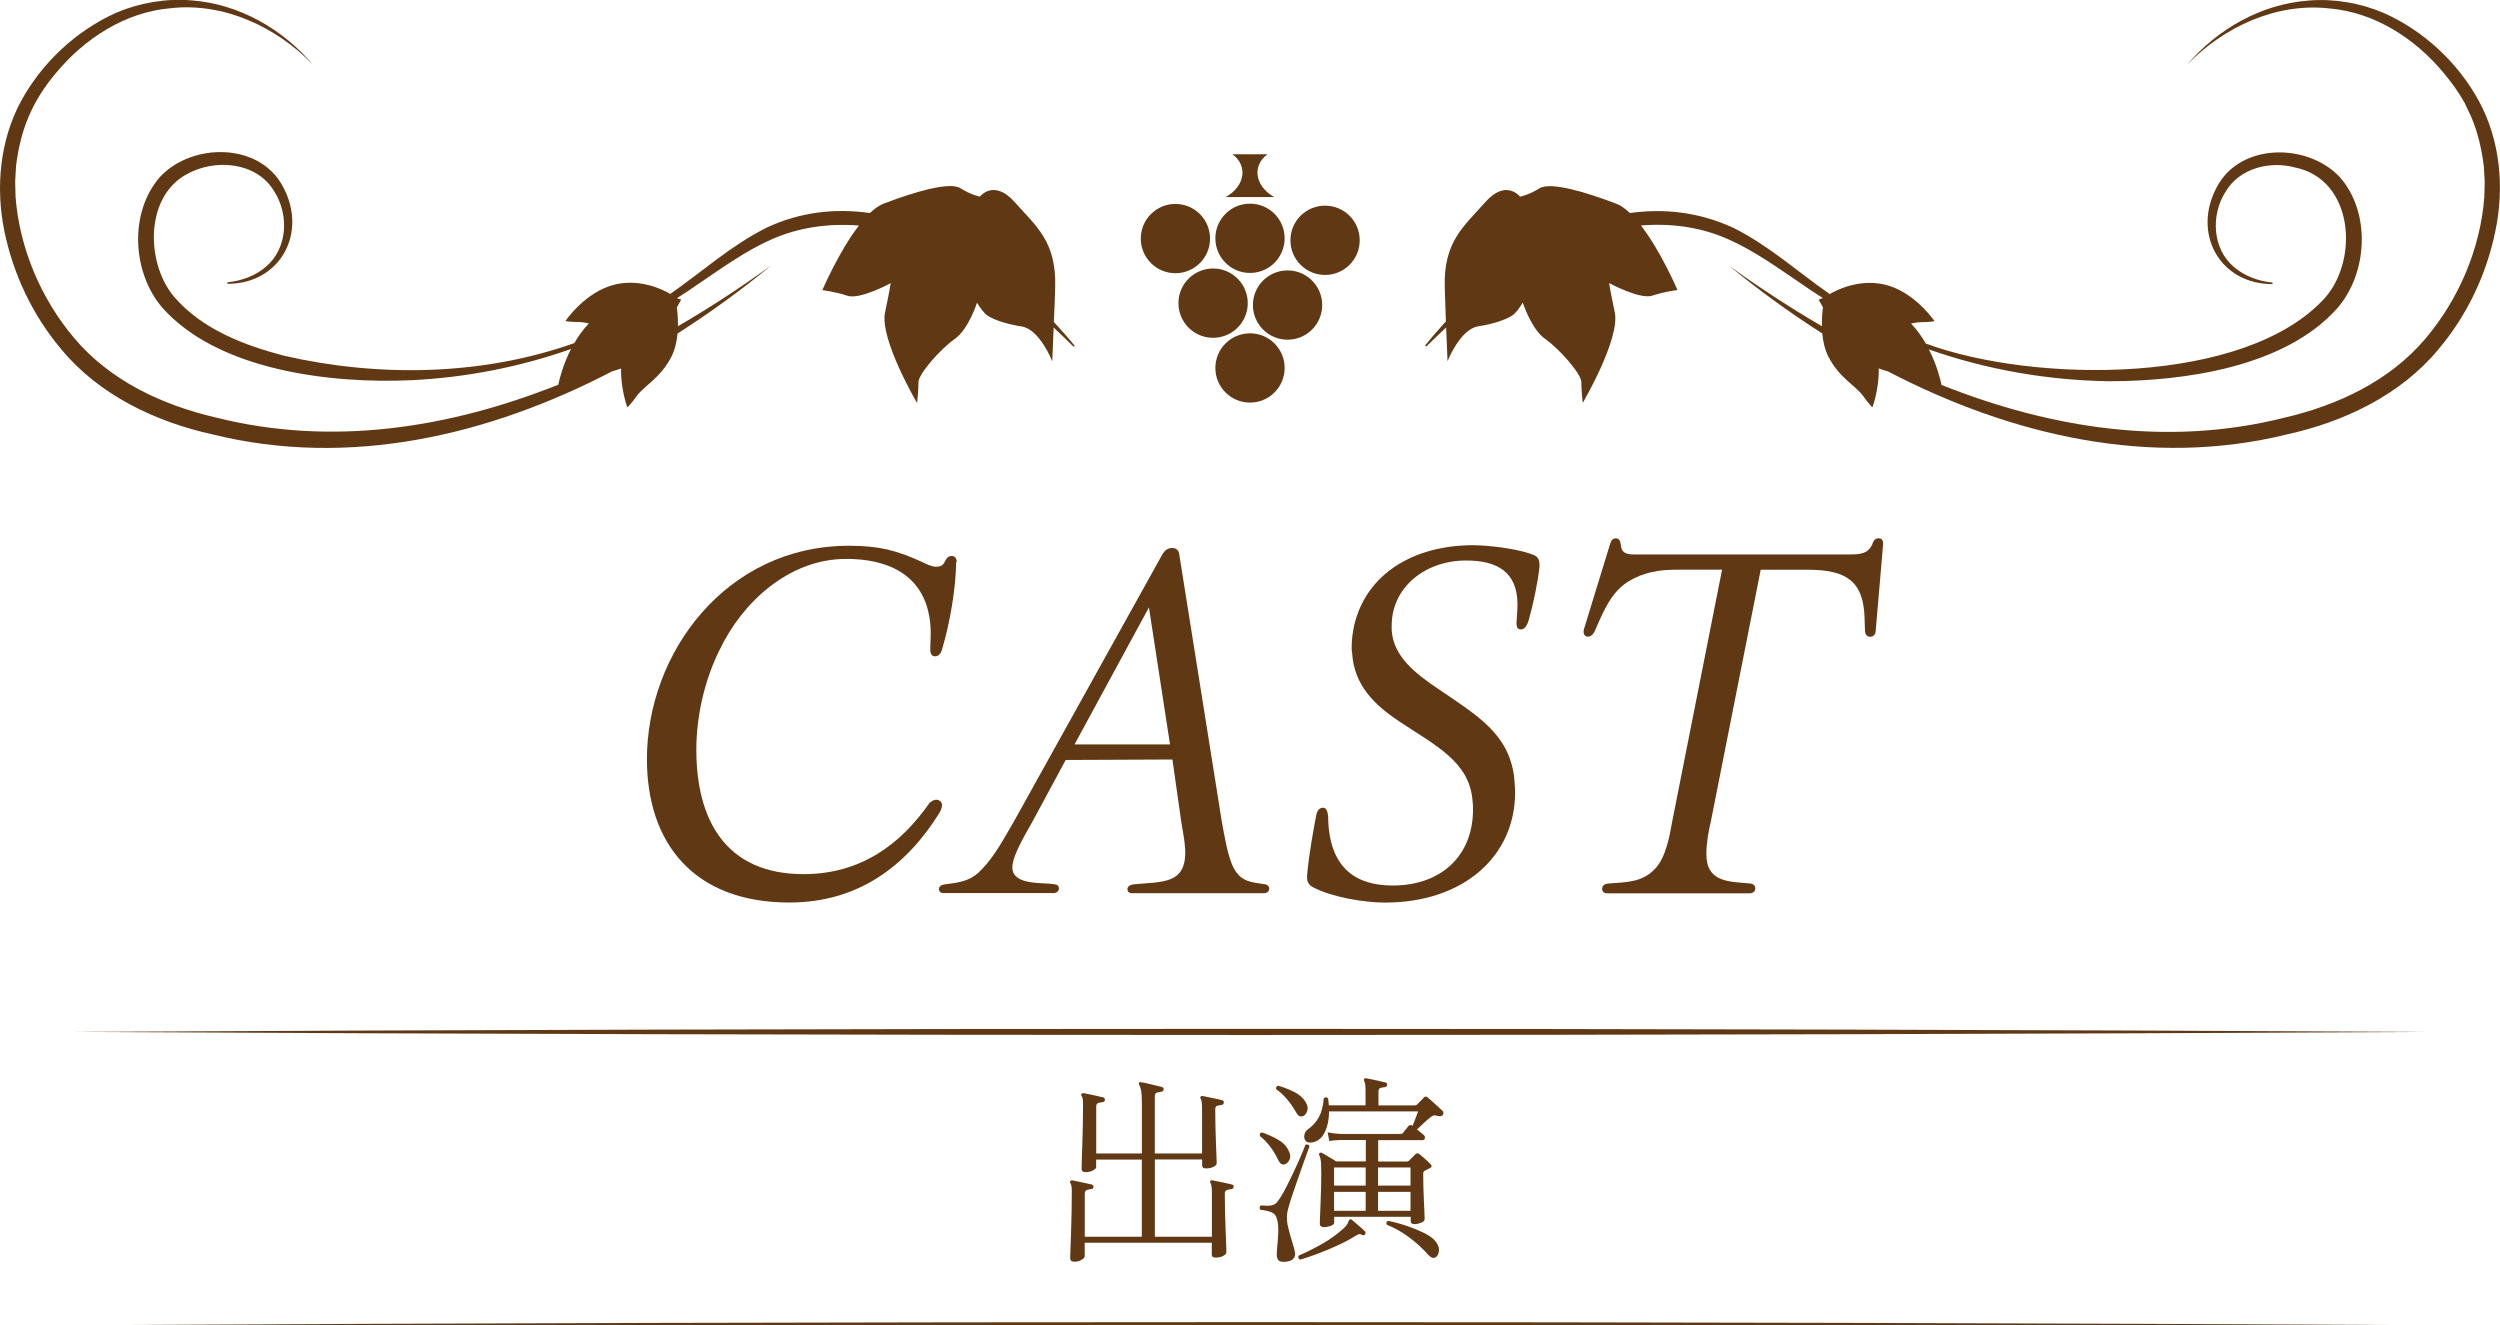
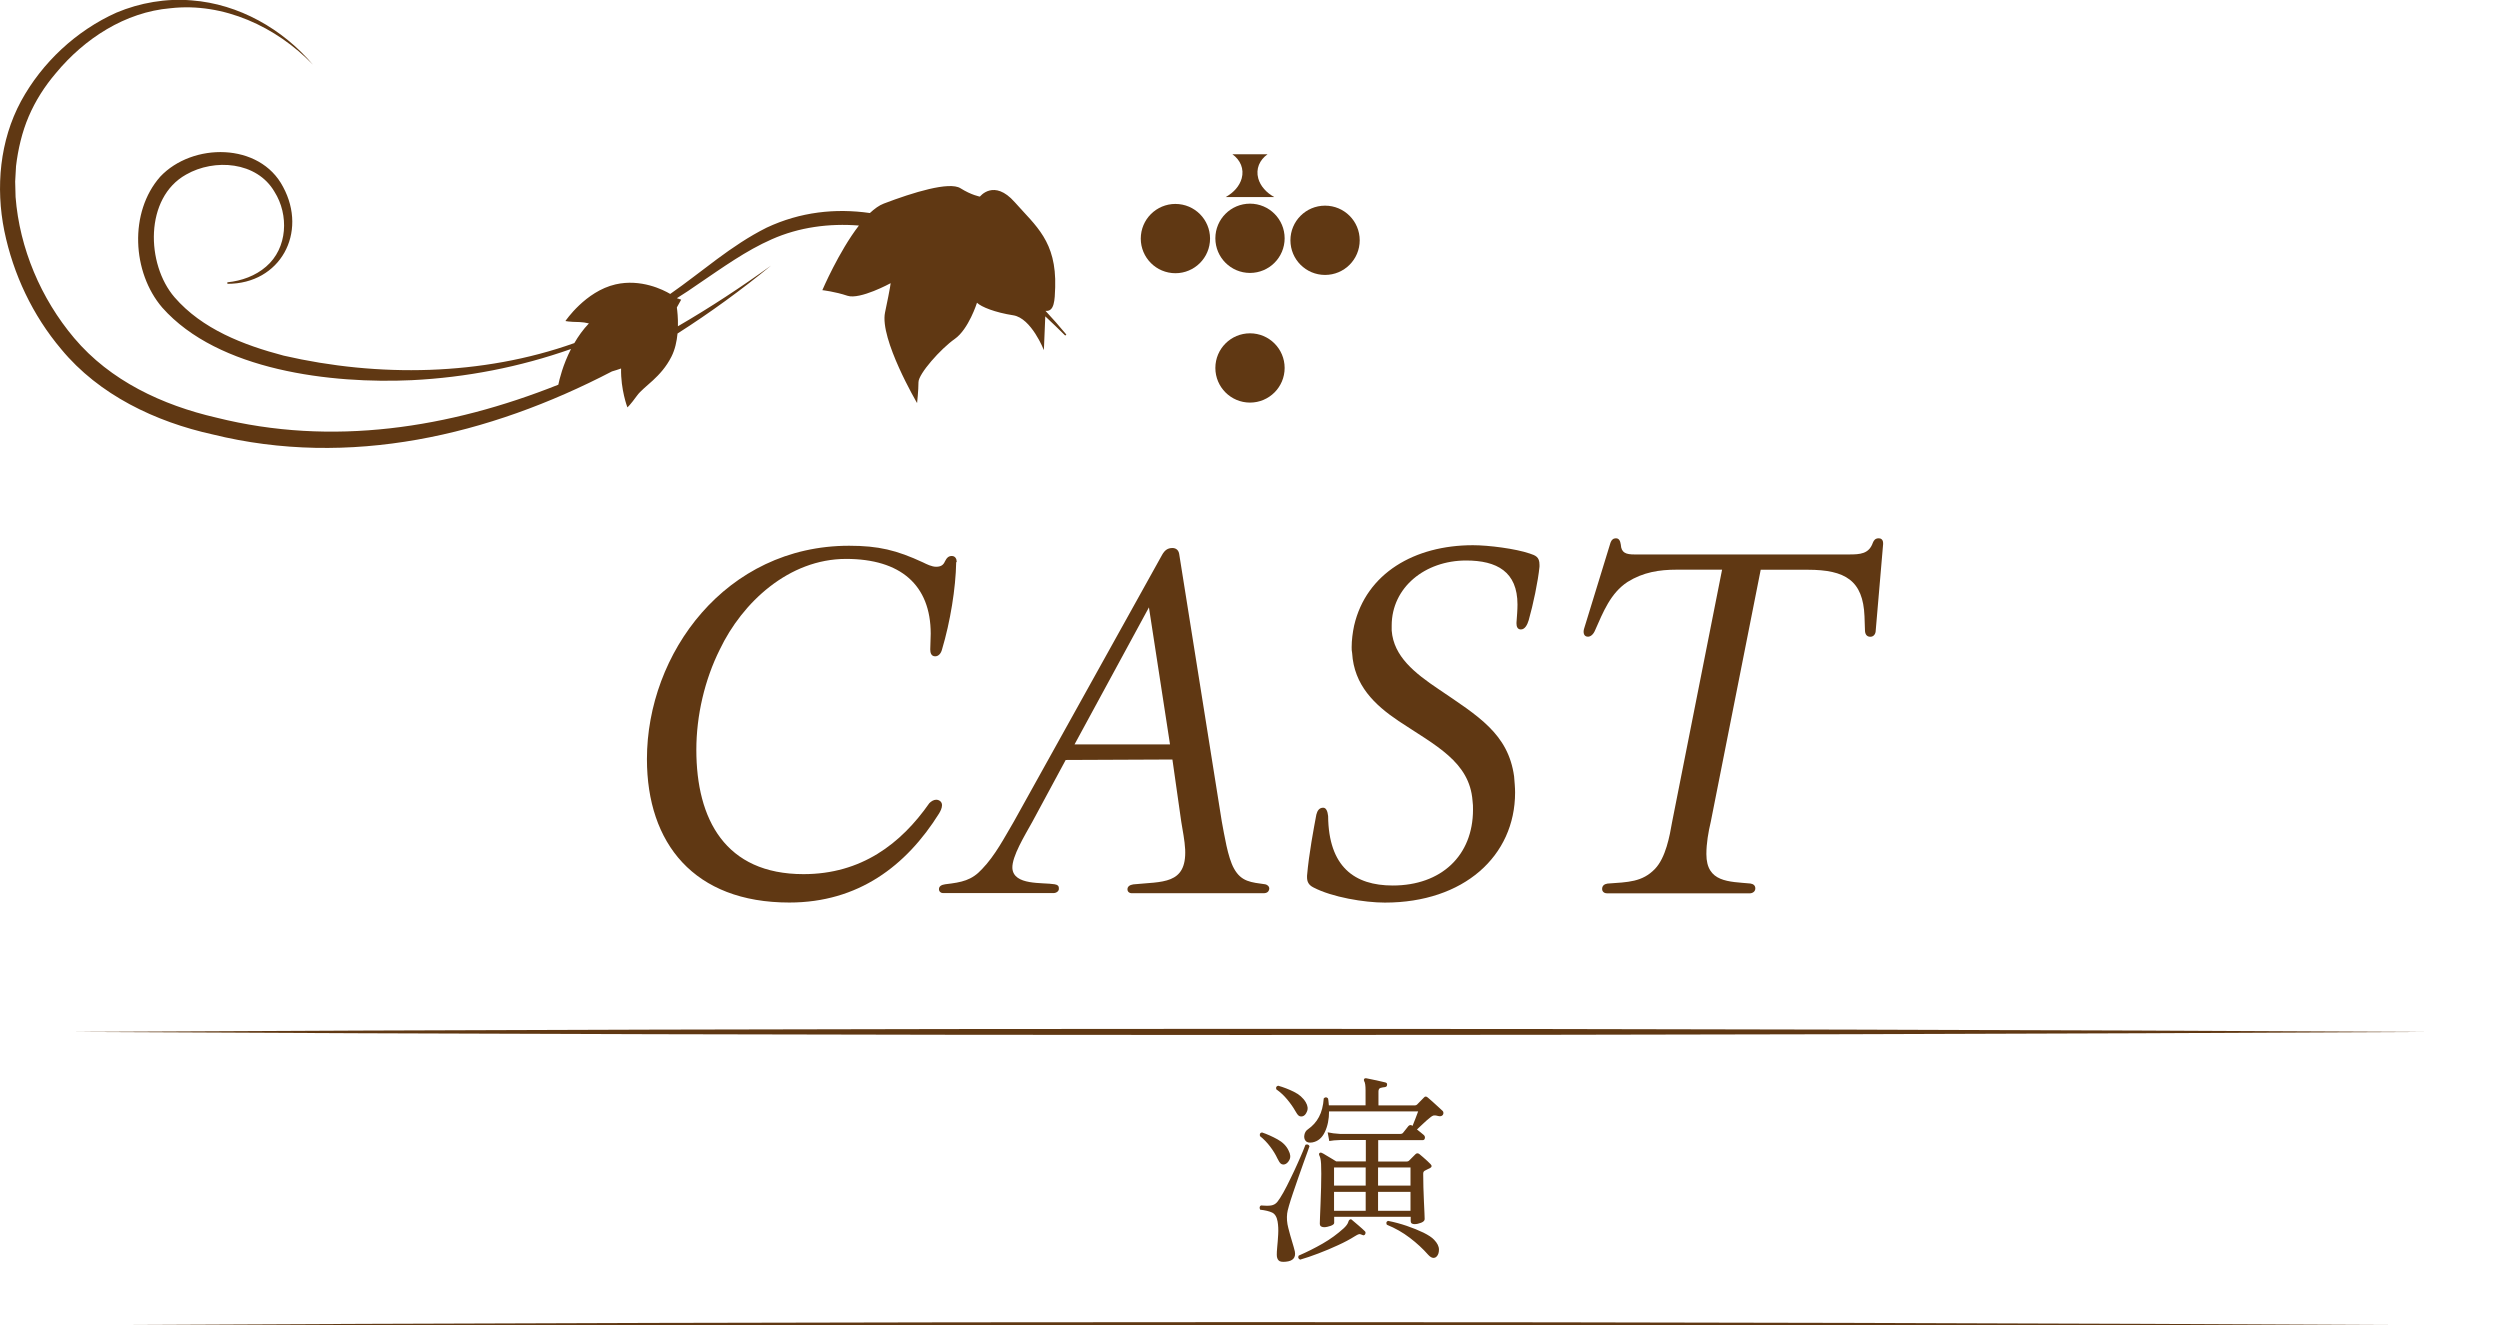
<svg xmlns="http://www.w3.org/2000/svg" version="1.1" x="0px" y="0px" viewBox="0 0 376 199.31" style="enable-background:new 0 0 376 199.31;" xml:space="preserve">
  <style type="text/css">
	.st0{fill:none;stroke:#000000;stroke-width:3.998;stroke-miterlimit:10;}
	.st1{fill:#AE0082;}
	.st2{fill:#FFFFFF;}
	.st3{fill:#A47E0F;}
	.st4{clip-path:url(#SVGID_00000100341637608436650720000011982708317785647804_);}
	.st5{fill:#9D9C20;}
	.st6{opacity:0.5;}
	.st7{opacity:0.5;fill:#FFFFFF;}
	.st8{fill:#603813;}
	.st9{fill:#29ABE2;}
	.st10{fill:#FF4856;}
	.st11{fill:none;stroke:#754C24;stroke-width:1.271;stroke-miterlimit:10;}
	.st12{fill:none;stroke:#42210B;stroke-width:1.271;stroke-miterlimit:10;}
	.st13{fill:none;stroke:#754C24;stroke-width:1.271;stroke-miterlimit:10;}
	.st14{fill:#42210B;}
	.st15{fill:none;stroke:#42210B;stroke-width:1.686;stroke-miterlimit:10;}
	.st16{fill:none;stroke:#42210B;stroke-width:1.686;stroke-miterlimit:10;stroke-dasharray:17.085,8.543;}
	.st17{fill:#FF1D25;}
	.st18{clip-path:url(#SVGID_00000005975564406763153310000007245459617647291789_);}
	.st19{fill:none;stroke:#603813;stroke-width:0.875;stroke-miterlimit:10;}
	.st20{fill:#F6E0BE;}
</style>
  <g id="レイヤー_2">
</g>
  <g id="レイヤー_1">
    <g>
      <path class="st8" d="M143.81,84.58c-0.07,3.9-0.88,8.91-2.13,13.1c-0.15,0.59-0.52,1.03-1.03,1.03c-0.59,0-0.74-0.52-0.74-1.03    c0-0.74,0.07-1.55,0.07-2.36c0-7.36-4.56-11.26-12.73-11.26c-8.61,0-15.61,6.55-18.99,13.62c-2.28,4.56-3.53,9.94-3.53,15.09    c0,10.45,4.34,18.7,16.12,18.7c8.69,0,14.65-4.56,18.92-10.67c0.29-0.29,0.66-0.52,1.03-0.52c0.44,0,0.88,0.29,0.88,0.81    c0,0.44-0.22,0.88-0.44,1.25c-4.93,7.88-12.15,13.4-22.52,13.4c-14.35,0-21.42-8.91-21.42-21.57c0-15.9,11.85-32.09,30.4-32.09    c4.42,0,7.14,0.66,11.11,2.5c0.59,0.29,1.33,0.66,1.99,0.66c0.74,0,1.1-0.29,1.32-0.81c0.29-0.59,0.59-0.81,1.03-0.81    c0.52,0,0.74,0.44,0.74,0.88L143.81,84.58z" />
      <path class="st8" d="M190.03,134.34h-19.87c-0.29,0-0.59-0.22-0.59-0.59c0-0.44,0.37-0.66,0.88-0.74c4.34-0.44,8.02,0.07,7.8-5.23    c-0.07-1.4-0.37-2.8-0.59-4.2l-1.33-9.35l-16.05,0.07l-5,9.27c-1.18,2.13-3.09,5.23-3.02,6.99c0.15,2.65,4.56,2.13,6.33,2.43    c0.44,0.07,0.66,0.22,0.66,0.59c0.07,0.44-0.37,0.74-0.81,0.74h-16.63c-0.29,0-0.59-0.22-0.59-0.59c0-0.44,0.37-0.66,0.96-0.74    c2.5-0.29,3.97-0.59,5.52-2.28c1.99-2.06,3.39-4.79,4.78-7.14l22.3-40.12c0.37-0.66,0.81-1.03,1.55-1.03    c0.59,0,0.96,0.37,1.03,0.96l6.4,40.19c0.37,1.91,0.88,5.37,1.84,7.07c1.1,1.99,2.58,2.06,4.71,2.36    c0.29,0.07,0.59,0.29,0.59,0.66C190.84,134.12,190.55,134.34,190.03,134.34z M175.97,111.96l-3.17-20.61l-11.19,20.61H175.97z" />
      <path class="st8" d="M229.92,93.27c-0.22,0.74-0.59,1.4-1.18,1.4c-0.51,0-0.66-0.44-0.66-0.88c0-0.07,0-0.07,0-0.15    c0.07-1.03,0.15-1.84,0.15-2.72c0-4.93-3.09-6.62-7.73-6.62c-6.18,0-11.19,4.05-11.19,9.79c0,0.22,0,0.51,0,0.74    c0.29,3.9,3.46,6.4,7.07,8.83c5.96,4.05,10.45,6.7,11.34,13.1c0.07,0.88,0.15,1.69,0.15,2.43c0,9.57-7.73,16.56-19.58,16.56    c-3.09,0-7.95-0.81-10.75-2.28c-0.74-0.37-0.96-0.88-0.96-1.54c0-0.07,0-0.15,0-0.22c0.29-3.39,1.03-7.21,1.4-9.2    c0.15-0.59,0.44-1.03,1.03-1.03c0.44,0,0.66,0.52,0.74,1.25c0.07,7.66,3.98,10.45,9.72,10.45c7.29,0,12.07-4.49,12.07-11.41    c0-0.44,0-0.88-0.07-1.33c-0.44-5.89-5.59-8.32-11.12-12c-3.61-2.43-6.7-5.37-6.99-10.23c-0.07-0.29-0.07-0.59-0.07-0.88    c0-1.03,0.15-2.21,0.37-3.24C205.49,86.2,212.77,82,221.53,82c2.36,0,6.4,0.52,8.54,1.25c0.88,0.29,1.47,0.51,1.47,1.69    c0,0.07,0,0.22,0,0.29C231.32,87.45,230.59,90.91,229.92,93.27z" />
      <path class="st8" d="M282.11,94.81c0,0.51-0.29,0.96-0.81,0.96c-0.59,0-0.81-0.44-0.81-1.03c0-0.44-0.07-1.84-0.07-2.06    c-0.22-5.37-2.87-6.99-8.54-6.99h-7.07l-7.51,37.91c-0.37,1.55-0.66,3.24-0.66,4.86c0,4.27,3.39,4.12,6.62,4.42    c0.44,0.07,0.74,0.29,0.74,0.74c0,0.44-0.37,0.74-0.88,0.74H241.7c-0.37,0-0.74-0.22-0.74-0.66c0-0.52,0.37-0.74,0.81-0.81    c3.09-0.22,5.23-0.22,7.14-2.21c1.62-1.69,2.21-4.93,2.58-7.07L259,85.68h-6.85c-2.58,0-5,0.37-7.36,1.84    c-2.58,1.69-3.68,4.56-4.86,7.21c-0.29,0.74-0.74,1.03-1.1,1.03c-0.66,0-0.74-0.66-0.59-1.18l3.98-12.96    c0.15-0.44,0.44-0.66,0.81-0.66c0.51,0,0.66,0.44,0.74,0.96c0.07,1.25,0.81,1.47,2.06,1.47h32.24c1.69,0,3.02-0.07,3.61-1.77    c0.15-0.37,0.37-0.66,0.88-0.66c0.29,0,0.66,0.15,0.66,0.74c0,0.07,0,0.07,0,0.15L282.11,94.81z" />
    </g>
    <g>
      <g>
-         <path class="st8" d="M158.7,43.2c0.21-6.92-2.93-9.22-6.08-12.79c-3.14-3.56-5.24-0.84-5.24-0.84s-1.26-0.21-2.93-1.26     s-7.13,0.63-11.53,2.31c-0.69,0.26-1.39,0.77-2.09,1.42c-5.17-0.74-10.46-0.18-15.53,2.2c-5.4,2.7-9.68,6.62-14.5,9.97     c-1.04-0.63-4.42-2.31-8.22-1.44c-4.53,1.04-7.54,5.51-7.54,5.51s0.49,0.14,2.17,0.16c0.41,0.01,0.86,0.09,1.36,0.2     c-0.88,0.92-1.6,1.94-2.19,2.96c-13.88,4.94-29.52,5.16-43.71,1.89c-6.07-1.6-12.27-3.99-16.42-8.78     c-4.29-4.98-4.53-14.95,1.73-18.45c4.27-2.45,10.65-1.97,13.3,2.58c2.19,3.46,1.99,8.48-1.26,11.26     c-1.58,1.38-3.69,2.15-5.83,2.36c0,0,0.01,0.23,0.01,0.23c7.96,0.01,12.11-7.68,8.37-14.59c-3.5-6.7-13.63-6.68-18.48-1.52     c-4.7,5.34-4.23,14.39,0.31,19.68c8.43,9.52,25.51,11.48,37.53,10.92c8.16-0.4,16.26-1.98,23.95-4.69     c-1.23,2.39-1.76,4.62-1.91,5.37c-16.4,6.53-34.02,9.32-51.44,4.95c-8.11-1.87-15.96-5.54-21.38-11.97     c-5-5.93-8.21-13.48-8.81-21.22c-0.01-0.51-0.05-1.83-0.06-2.32c0.03-0.5,0.1-1.8,0.13-2.32c0.3-2.52,0.9-5.12,1.9-7.45     c1.02-2.39,2.42-4.57,4.1-6.54c4.3-5.19,10.41-9.17,17.22-9.75c7.98-0.91,15.93,2.78,21.42,8.48     c-4.54-5.36-11.15-9.13-18.22-9.66c-3.84-0.33-7.78,0.35-11.32,1.84C11.47,4.61,6.32,9.41,3.16,15.22     c-3.2,5.93-3.83,12.97-2.51,19.51c1.34,6.52,4.26,12.7,8.56,17.79c5.68,6.89,14.19,10.92,22.74,12.81     c20.6,5.09,41.55,0.18,60.09-9.47c0.45-0.13,0.9-0.27,1.37-0.44c-0.07,3.18,0.95,5.85,0.95,5.85s0.42-0.34,1.45-1.77     c1.04-1.43,3.59-2.71,5.18-5.87c0.54-1.07,0.8-2.31,0.91-3.47c4.94-3.15,9.65-6.59,14.07-10.22c-4.46,3.22-9.14,6.3-14.01,9.13     c0.03-1.25-0.09-2.3-0.16-2.81c0.02-0.04,0.02-0.06,0.02-0.06l0.63-1.13c0,0-0.34-0.11-0.65-0.22c1.1-0.69,2.18-1.4,3.24-2.15     c3.62-2.45,7.16-5.01,11.03-6.71c4.12-1.83,8.64-2.42,13.11-2.07c-3.02,3.91-5.5,9.72-5.5,9.72s1.89,0.21,3.77,0.84     c1.89,0.63,6.5-1.89,6.5-1.89s0,0.42-0.84,4.4s4.82,13.63,4.82,13.63s0.21-1.89,0.21-3.14c0-1.26,3.35-5.03,5.45-6.5     c2.1-1.47,3.35-5.45,3.35-5.45s0.63,1.05,1.26,1.68c0.63,0.63,2.73,1.47,5.45,1.89c2.73,0.42,4.61,5.24,4.61,5.24     s0.09-1.84,0.21-5.08c1.02,0.95,2.02,1.92,3,2.89l0.17-0.15c-1.01-1.22-2.06-2.41-3.14-3.57     C158.58,46.91,158.64,45.17,158.7,43.2z" />
-         <path class="st8" d="M372.84,15.22c-3.16-5.81-8.32-10.61-14.37-13.29c-3.54-1.5-7.48-2.17-11.32-1.84     c-7.07,0.53-13.68,4.3-18.22,9.66c5.49-5.7,13.44-9.39,21.42-8.48c6.82,0.58,12.92,4.55,17.22,9.75     c1.16,1.39,2.23,2.87,3.11,4.45c0.21,0.44,0.77,1.64,0.99,2.1c1,2.33,1.59,4.93,1.9,7.45c0.03,0.51,0.11,1.82,0.13,2.32     c-0.01,0.5-0.04,1.81-0.06,2.32c-0.6,7.74-3.81,15.29-8.81,21.22c-5.41,6.43-13.27,10.1-21.38,11.97     c-17.41,4.37-35.04,1.58-51.44-4.95c-0.16-0.75-0.68-2.97-1.91-5.35c8.72,3.07,17.98,4.67,27.25,4.79     c11.25-0.03,26.37-2.14,34.23-11.04c4.54-5.29,5.02-14.35,0.31-19.68c-4.85-5.15-14.99-5.17-18.48,1.52     c-3.73,6.89,0.37,14.59,8.37,14.59l0.01-0.23c-2.14-0.21-4.25-0.99-5.83-2.36c-3.25-2.78-3.45-7.8-1.26-11.26     c2.09-3.59,6.67-4.73,10.52-3.68c8.68,1.8,9.59,13.67,4.51,19.54c-11.92,13.26-43.81,12.95-60.09,6.93     c-0.6-1.04-1.33-2.08-2.22-3.01c0.5-0.11,0.95-0.19,1.36-0.2c1.67-0.02,2.17-0.16,2.17-0.16s-3.01-4.47-7.54-5.51     c-3.8-0.87-7.18,0.81-8.22,1.44c-4.82-3.35-9.1-7.27-14.5-9.97c-5.18-2.38-10.44-2.94-15.55-2.22c-0.69-0.65-1.38-1.15-2.07-1.41     c-4.4-1.68-9.85-3.35-11.53-2.31s-2.93,1.26-2.93,1.26s-2.1-2.73-5.24,0.84s-6.29,5.87-6.08,12.79c0.06,1.94,0.12,3.65,0.17,5.13     c-1.1,1.2-2.15,2.41-3.13,3.64l0.17,0.15c0.99-0.97,1.99-1.94,3-2.88c0.12,3.24,0.21,5.07,0.21,5.07s1.89-4.82,4.61-5.24     c2.73-0.42,4.82-1.26,5.45-1.89c0.63-0.63,1.26-1.68,1.26-1.68s1.26,3.98,3.35,5.45c2.1,1.47,5.45,5.24,5.45,6.5     c0,1.26,0.21,3.14,0.21,3.14s5.66-9.64,4.82-13.63c-0.84-3.98-0.84-4.4-0.84-4.4s4.61,2.52,6.5,1.89     c1.89-0.63,3.77-0.84,3.77-0.84s-2.47-5.8-5.49-9.71c4.46-0.36,8.95,0.21,13.1,2.06c3.87,1.7,7.41,4.26,11.03,6.71     c1.06,0.75,2.14,1.46,3.24,2.15c-0.3,0.11-0.65,0.22-0.65,0.22l0.63,1.13c0,0,0.01,0.02,0.02,0.06     c-0.07,0.51-0.18,1.57-0.16,2.82c-4.86-2.83-9.55-5.91-14.01-9.13c4.42,3.63,9.13,7.07,14.07,10.22c0.11,1.16,0.37,2.4,0.91,3.47     c1.59,3.16,4.15,4.44,5.18,5.87c1.04,1.43,1.45,1.77,1.45,1.77s1.02-2.67,0.95-5.85c0.47,0.18,0.92,0.32,1.37,0.44     c18.54,9.65,39.49,14.56,60.09,9.47c8.55-1.89,17.06-5.92,22.74-12.81c4.3-5.09,7.22-11.27,8.55-17.79     C376.67,28.19,376.05,21.15,372.84,15.22z" />
+         <path class="st8" d="M158.7,43.2c0.21-6.92-2.93-9.22-6.08-12.79c-3.14-3.56-5.24-0.84-5.24-0.84s-1.26-0.21-2.93-1.26     s-7.13,0.63-11.53,2.31c-0.69,0.26-1.39,0.77-2.09,1.42c-5.17-0.74-10.46-0.18-15.53,2.2c-5.4,2.7-9.68,6.62-14.5,9.97     c-1.04-0.63-4.42-2.31-8.22-1.44c-4.53,1.04-7.54,5.51-7.54,5.51s0.49,0.14,2.17,0.16c0.41,0.01,0.86,0.09,1.36,0.2     c-0.88,0.92-1.6,1.94-2.19,2.96c-13.88,4.94-29.52,5.16-43.71,1.89c-6.07-1.6-12.27-3.99-16.42-8.78     c-4.29-4.98-4.53-14.95,1.73-18.45c4.27-2.45,10.65-1.97,13.3,2.58c2.19,3.46,1.99,8.48-1.26,11.26     c-1.58,1.38-3.69,2.15-5.83,2.36c0,0,0.01,0.23,0.01,0.23c7.96,0.01,12.11-7.68,8.37-14.59c-3.5-6.7-13.63-6.68-18.48-1.52     c-4.7,5.34-4.23,14.39,0.31,19.68c8.43,9.52,25.51,11.48,37.53,10.92c8.16-0.4,16.26-1.98,23.95-4.69     c-1.23,2.39-1.76,4.62-1.91,5.37c-16.4,6.53-34.02,9.32-51.44,4.95c-8.11-1.87-15.96-5.54-21.38-11.97     c-5-5.93-8.21-13.48-8.81-21.22c-0.01-0.51-0.05-1.83-0.06-2.32c0.03-0.5,0.1-1.8,0.13-2.32c0.3-2.52,0.9-5.12,1.9-7.45     c1.02-2.39,2.42-4.57,4.1-6.54c4.3-5.19,10.41-9.17,17.22-9.75c7.98-0.91,15.93,2.78,21.42,8.48     c-4.54-5.36-11.15-9.13-18.22-9.66c-3.84-0.33-7.78,0.35-11.32,1.84C11.47,4.61,6.32,9.41,3.16,15.22     c-3.2,5.93-3.83,12.97-2.51,19.51c1.34,6.52,4.26,12.7,8.56,17.79c5.68,6.89,14.19,10.92,22.74,12.81     c20.6,5.09,41.55,0.18,60.09-9.47c0.45-0.13,0.9-0.27,1.37-0.44c-0.07,3.18,0.95,5.85,0.95,5.85s0.42-0.34,1.45-1.77     c1.04-1.43,3.59-2.71,5.18-5.87c0.54-1.07,0.8-2.31,0.91-3.47c4.94-3.15,9.65-6.59,14.07-10.22c-4.46,3.22-9.14,6.3-14.01,9.13     c0.03-1.25-0.09-2.3-0.16-2.81c0.02-0.04,0.02-0.06,0.02-0.06l0.63-1.13c0,0-0.34-0.11-0.65-0.22c1.1-0.69,2.18-1.4,3.24-2.15     c3.62-2.45,7.16-5.01,11.03-6.71c4.12-1.83,8.64-2.42,13.11-2.07c-3.02,3.91-5.5,9.72-5.5,9.72s1.89,0.21,3.77,0.84     c1.89,0.63,6.5-1.89,6.5-1.89s0,0.42-0.84,4.4s4.82,13.63,4.82,13.63s0.21-1.89,0.21-3.14c0-1.26,3.35-5.03,5.45-6.5     c2.1-1.47,3.35-5.45,3.35-5.45c0.63,0.63,2.73,1.47,5.45,1.89c2.73,0.42,4.61,5.24,4.61,5.24     s0.09-1.84,0.21-5.08c1.02,0.95,2.02,1.92,3,2.89l0.17-0.15c-1.01-1.22-2.06-2.41-3.14-3.57     C158.58,46.91,158.64,45.17,158.7,43.2z" />
        <ellipse transform="matrix(0.099 -0.995 0.995 0.099 123.627 208.16)" class="st8" cx="176.71" cy="35.84" rx="5.21" ry="5.21" />
        <circle class="st8" cx="188" cy="35.84" r="5.21" />
        <path class="st8" d="M199.29,30.93c-2.88,0-5.21,2.33-5.21,5.21s2.33,5.21,5.21,5.21c2.88,0,5.21-2.33,5.21-5.21     S202.17,30.93,199.29,30.93z" />
-         <ellipse transform="matrix(0.998 -0.071 0.071 0.998 -2.773 13.042)" class="st8" cx="182.35" cy="45.59" rx="5.21" ry="5.21" />
-         <circle class="st8" cx="193.65" cy="45.88" r="5.21" />
        <circle class="st8" cx="188" cy="55.34" r="5.21" />
        <path class="st8" d="M184.34,29.64h7.31c-1.19-0.66-2.09-1.65-2.41-2.81c-0.39-1.43,0.19-2.77,1.4-3.63h-5.29     c1.21,0.86,1.79,2.21,1.4,3.63C186.43,27.99,185.53,28.98,184.34,29.64z" />
      </g>
      <g>
        <path class="st8" d="M11,155.2c113.4-0.61,240.6-0.62,354,0C251.6,155.82,124.4,155.81,11,155.2L11,155.2z" />
      </g>
      <g>
        <path class="st8" d="M11.5,199.31c113.4-0.61,240.6-0.62,354,0C252.1,199.93,124.9,199.92,11.5,199.31L11.5,199.31z" />
      </g>
    </g>
    <g>
      <g>
-         <path class="st8" d="M161.6,189.76c-0.43,0-0.64-0.17-0.64-0.52c0-0.1,0.01-0.49,0.03-1.17c0.02-0.68,0.05-1.54,0.09-2.56     c0.04-1.03,0.07-2.1,0.09-3.22c0.02-1.12,0.03-2.16,0.03-3.11c0-0.37-0.02-0.64-0.06-0.82c-0.04-0.18-0.09-0.33-0.15-0.43     c-0.1-0.1-0.1-0.2,0-0.31c0.06-0.08,0.16-0.11,0.3-0.09c0.2,0.04,0.49,0.1,0.87,0.18s0.76,0.16,1.14,0.24     c0.39,0.08,0.69,0.15,0.92,0.21c0.16,0.04,0.24,0.16,0.24,0.37c-0.02,0.2-0.13,0.3-0.34,0.3c-0.2,0.02-0.42,0.07-0.64,0.14     c-0.22,0.07-0.33,0.26-0.33,0.56V186h8.58v-11.6h-6.87v1.16c0,0.14-0.16,0.3-0.47,0.47c-0.31,0.17-0.7,0.26-1.14,0.26     c-0.39,0-0.58-0.18-0.58-0.55c0-0.12,0.01-0.51,0.03-1.16c0.02-0.65,0.05-1.46,0.08-2.43c0.03-0.97,0.06-1.98,0.08-3.04     c0.02-1.06,0.03-2.06,0.03-3.02c0-0.37-0.02-0.64-0.05-0.82c-0.03-0.18-0.09-0.33-0.17-0.43c-0.08-0.14-0.08-0.25,0-0.34     c0.06-0.06,0.16-0.09,0.31-0.09c0.22,0.04,0.52,0.1,0.9,0.18c0.38,0.08,0.76,0.16,1.14,0.25c0.39,0.08,0.69,0.15,0.92,0.21     c0.16,0.06,0.24,0.18,0.24,0.37c-0.02,0.18-0.13,0.3-0.33,0.34c-0.22,0.02-0.44,0.06-0.66,0.12c-0.21,0.06-0.32,0.25-0.32,0.58     v7.02h6.87v-7.51c0-0.9-0.04-1.54-0.11-1.92s-0.17-0.68-0.29-0.88c-0.1-0.1-0.1-0.21,0-0.34c0.04-0.08,0.13-0.1,0.27-0.06     c0.22,0.02,0.54,0.08,0.95,0.18c0.41,0.1,0.82,0.2,1.24,0.3c0.42,0.1,0.74,0.18,0.96,0.24c0.2,0.06,0.28,0.18,0.24,0.37     c-0.02,0.18-0.13,0.3-0.34,0.34c-0.2,0.02-0.42,0.06-0.64,0.12c-0.22,0.06-0.34,0.24-0.34,0.55v8.61h7.11v-6.81     c0-0.73-0.07-1.21-0.21-1.43c-0.08-0.12-0.08-0.22,0-0.31c0.06-0.08,0.16-0.11,0.3-0.09c0.22,0.04,0.52,0.1,0.9,0.18     c0.38,0.08,0.75,0.16,1.13,0.24c0.38,0.08,0.68,0.15,0.9,0.21c0.2,0.06,0.29,0.18,0.24,0.37c0,0.18-0.1,0.29-0.3,0.34     c-0.22,0.02-0.44,0.06-0.66,0.12c-0.21,0.06-0.32,0.24-0.32,0.55c0,0.75,0.01,1.58,0.03,2.49s0.05,1.77,0.08,2.59     s0.06,1.52,0.08,2.08s0.03,0.87,0.03,0.93c0,0.2-0.16,0.39-0.47,0.55c-0.32,0.16-0.7,0.24-1.14,0.24c-0.39,0-0.58-0.15-0.58-0.46     v-0.89h-7.11V186h8.58v-6.65c0-0.71-0.07-1.19-0.21-1.43c-0.1-0.1-0.1-0.2,0-0.31c0.06-0.08,0.16-0.11,0.3-0.09     c0.2,0.04,0.49,0.1,0.87,0.18c0.38,0.08,0.76,0.16,1.14,0.24c0.39,0.08,0.69,0.15,0.92,0.21c0.2,0.06,0.29,0.18,0.24,0.37     c-0.02,0.18-0.13,0.29-0.34,0.33c-0.2,0.02-0.42,0.06-0.64,0.12c-0.22,0.06-0.34,0.24-0.34,0.55c0,0.75,0.01,1.62,0.03,2.59     c0.02,0.98,0.05,1.92,0.09,2.84c0.04,0.92,0.07,1.69,0.09,2.32c0.02,0.63,0.03,0.98,0.03,1.04c0,0.2-0.15,0.39-0.46,0.57     c-0.3,0.17-0.69,0.26-1.16,0.26c-0.39,0-0.58-0.15-0.58-0.46v-1.77h-19.11v2.04c0,0.16-0.16,0.34-0.47,0.52     C162.37,189.67,162.01,189.76,161.6,189.76z" />
        <path class="st8" d="M193.4,189.76c-0.55,0.06-0.92,0-1.1-0.2c-0.18-0.19-0.27-0.47-0.27-0.84c0-0.12,0-0.28,0.01-0.47     c0.01-0.19,0.03-0.41,0.05-0.66c0.06-0.57,0.11-1.22,0.15-1.94c0.04-0.72,0.01-1.37-0.09-1.94c-0.12-0.69-0.4-1.14-0.82-1.34     c-0.43-0.2-1.03-0.35-1.8-0.43c-0.14-0.3-0.1-0.52,0.12-0.64c0.65,0.06,1.16,0.06,1.53,0c0.37-0.06,0.67-0.23,0.92-0.52     c0.26-0.33,0.57-0.8,0.92-1.43c0.35-0.63,0.71-1.33,1.08-2.11c0.38-0.77,0.73-1.52,1.05-2.24c0.33-0.72,0.59-1.34,0.81-1.86     s0.34-0.84,0.38-0.96c0.28-0.12,0.49-0.05,0.61,0.21c-0.02,0.08-0.12,0.36-0.29,0.82c-0.17,0.47-0.38,1.05-0.63,1.74     s-0.5,1.43-0.78,2.21s-0.53,1.54-0.78,2.27s-0.45,1.37-0.61,1.92c-0.16,0.55-0.25,0.94-0.27,1.16c-0.08,0.69-0.03,1.41,0.17,2.17     c0.19,0.75,0.39,1.46,0.59,2.11c0.08,0.29,0.16,0.54,0.23,0.78c0.07,0.23,0.13,0.45,0.17,0.66     C194.91,189.15,194.46,189.66,193.4,189.76z M193.13,175.14c-0.2,0.02-0.38-0.03-0.52-0.15s-0.3-0.38-0.49-0.76     c-0.26-0.57-0.62-1.16-1.08-1.77s-0.97-1.14-1.54-1.59c-0.08-0.33,0.02-0.51,0.31-0.55c0.77,0.26,1.55,0.61,2.33,1.04     c0.78,0.43,1.34,0.99,1.66,1.68c0.29,0.55,0.33,1.02,0.12,1.42S193.45,175.08,193.13,175.14z M195.87,167.9     c-0.22,0.04-0.41,0-0.55-0.11c-0.14-0.11-0.32-0.35-0.52-0.72c-0.31-0.55-0.71-1.12-1.21-1.72c-0.5-0.6-1.04-1.1-1.63-1.51     c-0.1-0.28-0.01-0.47,0.27-0.55c0.79,0.22,1.59,0.53,2.38,0.92c0.79,0.39,1.38,0.91,1.77,1.56c0.31,0.53,0.37,1,0.18,1.42     C196.39,167.61,196.16,167.84,195.87,167.9z M195.54,189.45c-0.29-0.14-0.36-0.35-0.21-0.61c1.22-0.53,2.42-1.13,3.59-1.8     c1.17-0.67,2.23-1.45,3.19-2.32c0.37-0.35,0.58-0.65,0.66-0.9c0.07-0.25,0.17-0.39,0.29-0.41c0.08-0.06,0.17-0.04,0.27,0.06     c0.24,0.2,0.57,0.48,0.99,0.84c0.42,0.36,0.74,0.65,0.96,0.87c0.12,0.12,0.13,0.27,0.03,0.46c-0.1,0.16-0.24,0.19-0.43,0.09     c-0.2-0.1-0.37-0.14-0.5-0.11c-0.13,0.03-0.34,0.14-0.63,0.32c-0.71,0.45-1.55,0.9-2.52,1.34c-0.97,0.45-1.95,0.86-2.95,1.24     C197.29,188.9,196.37,189.21,195.54,189.45z M199.14,184.57c-0.16,0-0.31-0.04-0.44-0.11c-0.13-0.07-0.2-0.22-0.2-0.44     c0-0.1,0.01-0.43,0.03-0.99c0.02-0.56,0.05-1.23,0.08-2.01s0.06-1.58,0.08-2.4c0.02-0.81,0.03-1.5,0.03-2.08     c0-0.65-0.01-1.14-0.03-1.48s-0.05-0.59-0.09-0.78c-0.04-0.18-0.1-0.36-0.18-0.52c-0.06-0.14-0.05-0.25,0.03-0.34     c0.1-0.08,0.21-0.09,0.34-0.03c0.14,0.06,0.35,0.17,0.61,0.34s0.54,0.33,0.84,0.5c0.29,0.17,0.53,0.32,0.72,0.44h4.46v-3.21     h-3.88c-0.67,0.02-1.21,0.07-1.62,0.15l-0.24-1.31c0.51,0.12,1.13,0.2,1.86,0.24h9.1c0.14,0,0.25-0.04,0.34-0.12     c0.1-0.14,0.25-0.33,0.44-0.55c0.19-0.22,0.33-0.4,0.41-0.52c0.18-0.18,0.39-0.19,0.61-0.03v0.03c0.14-0.35,0.3-0.74,0.47-1.19     c0.17-0.45,0.3-0.78,0.38-1.01h-13.4c0,1.18-0.21,2.21-0.63,3.1c-0.42,0.89-1.04,1.41-1.88,1.57c-0.49,0.08-0.83,0-1.02-0.24     s-0.25-0.54-0.18-0.9c0.07-0.36,0.24-0.63,0.5-0.81c0.73-0.51,1.3-1.13,1.69-1.88c0.4-0.74,0.64-1.67,0.72-2.79     c0.22-0.22,0.44-0.22,0.64,0c0.04,0.16,0.07,0.33,0.08,0.52c0.01,0.18,0.03,0.36,0.05,0.52h5.52V164c0-0.73-0.07-1.2-0.21-1.4     c-0.06-0.12-0.06-0.23,0-0.34c0.08-0.08,0.18-0.11,0.31-0.09c0.22,0.04,0.52,0.1,0.88,0.18s0.74,0.16,1.11,0.24     c0.38,0.08,0.68,0.15,0.9,0.21c0.2,0.06,0.28,0.18,0.24,0.37c0,0.18-0.1,0.29-0.31,0.33c-0.22,0.02-0.44,0.06-0.66,0.12     c-0.21,0.06-0.32,0.24-0.32,0.55v2.08h5.49c0.12,0,0.22-0.04,0.31-0.12c0.14-0.14,0.31-0.32,0.52-0.53     c0.2-0.21,0.38-0.39,0.52-0.53c0.16-0.2,0.36-0.2,0.58,0c0.16,0.12,0.39,0.32,0.69,0.6c0.29,0.27,0.59,0.54,0.89,0.81     c0.29,0.26,0.51,0.47,0.66,0.61c0.06,0.06,0.1,0.15,0.11,0.27c0.01,0.12-0.02,0.22-0.08,0.31c-0.14,0.2-0.38,0.26-0.7,0.18     c-0.26-0.08-0.48-0.11-0.64-0.09c-0.16,0.02-0.38,0.14-0.64,0.37c-0.26,0.2-0.58,0.48-0.96,0.84c-0.38,0.36-0.7,0.66-0.96,0.9     c0.18,0.14,0.37,0.29,0.55,0.44c0.18,0.15,0.34,0.28,0.46,0.38c0.16,0.14,0.22,0.31,0.18,0.5s-0.15,0.29-0.34,0.29h-6.68v3.21     h4.3c0.14,0,0.25-0.04,0.33-0.12l0.98-0.98c0.18-0.18,0.39-0.18,0.61,0c0.12,0.1,0.29,0.25,0.52,0.44     c0.22,0.19,0.44,0.39,0.66,0.59c0.21,0.2,0.37,0.36,0.47,0.46c0.24,0.24,0.21,0.45-0.09,0.61c-0.12,0.06-0.25,0.12-0.38,0.18     c-0.13,0.06-0.25,0.12-0.35,0.18c-0.18,0.08-0.28,0.23-0.28,0.46c0,0.63,0.01,1.32,0.03,2.06c0.02,0.74,0.05,1.46,0.08,2.14     c0.03,0.68,0.06,1.26,0.08,1.74c0.02,0.48,0.03,0.78,0.03,0.9c0,0.22-0.18,0.41-0.53,0.55c-0.36,0.14-0.69,0.21-0.99,0.21     c-0.39,0-0.58-0.15-0.58-0.46v-0.64h-11.51v0.92c0,0.16-0.18,0.31-0.53,0.44C199.75,184.5,199.43,184.57,199.14,184.57z      M200.64,178.31h4.76v-2.72h-4.76V178.31z M200.64,182.1h4.76v-2.84h-4.76V182.1z M207.26,178.31h4.88v-2.72h-4.88V178.31z      M207.26,182.1h4.88v-2.84h-4.88V182.1z M216.05,189c-0.14,0.14-0.32,0.2-0.53,0.18s-0.45-0.17-0.72-0.46     c-0.79-0.9-1.71-1.75-2.76-2.55s-2.2-1.46-3.46-1.97c-0.14-0.29-0.08-0.48,0.18-0.58c0.94,0.18,1.87,0.43,2.81,0.75     c0.94,0.32,1.77,0.66,2.52,1.02c0.74,0.37,1.28,0.72,1.6,1.07c0.49,0.51,0.73,1,0.73,1.48     C216.42,188.42,216.29,188.77,216.05,189z" />
      </g>
    </g>
  </g>
</svg>